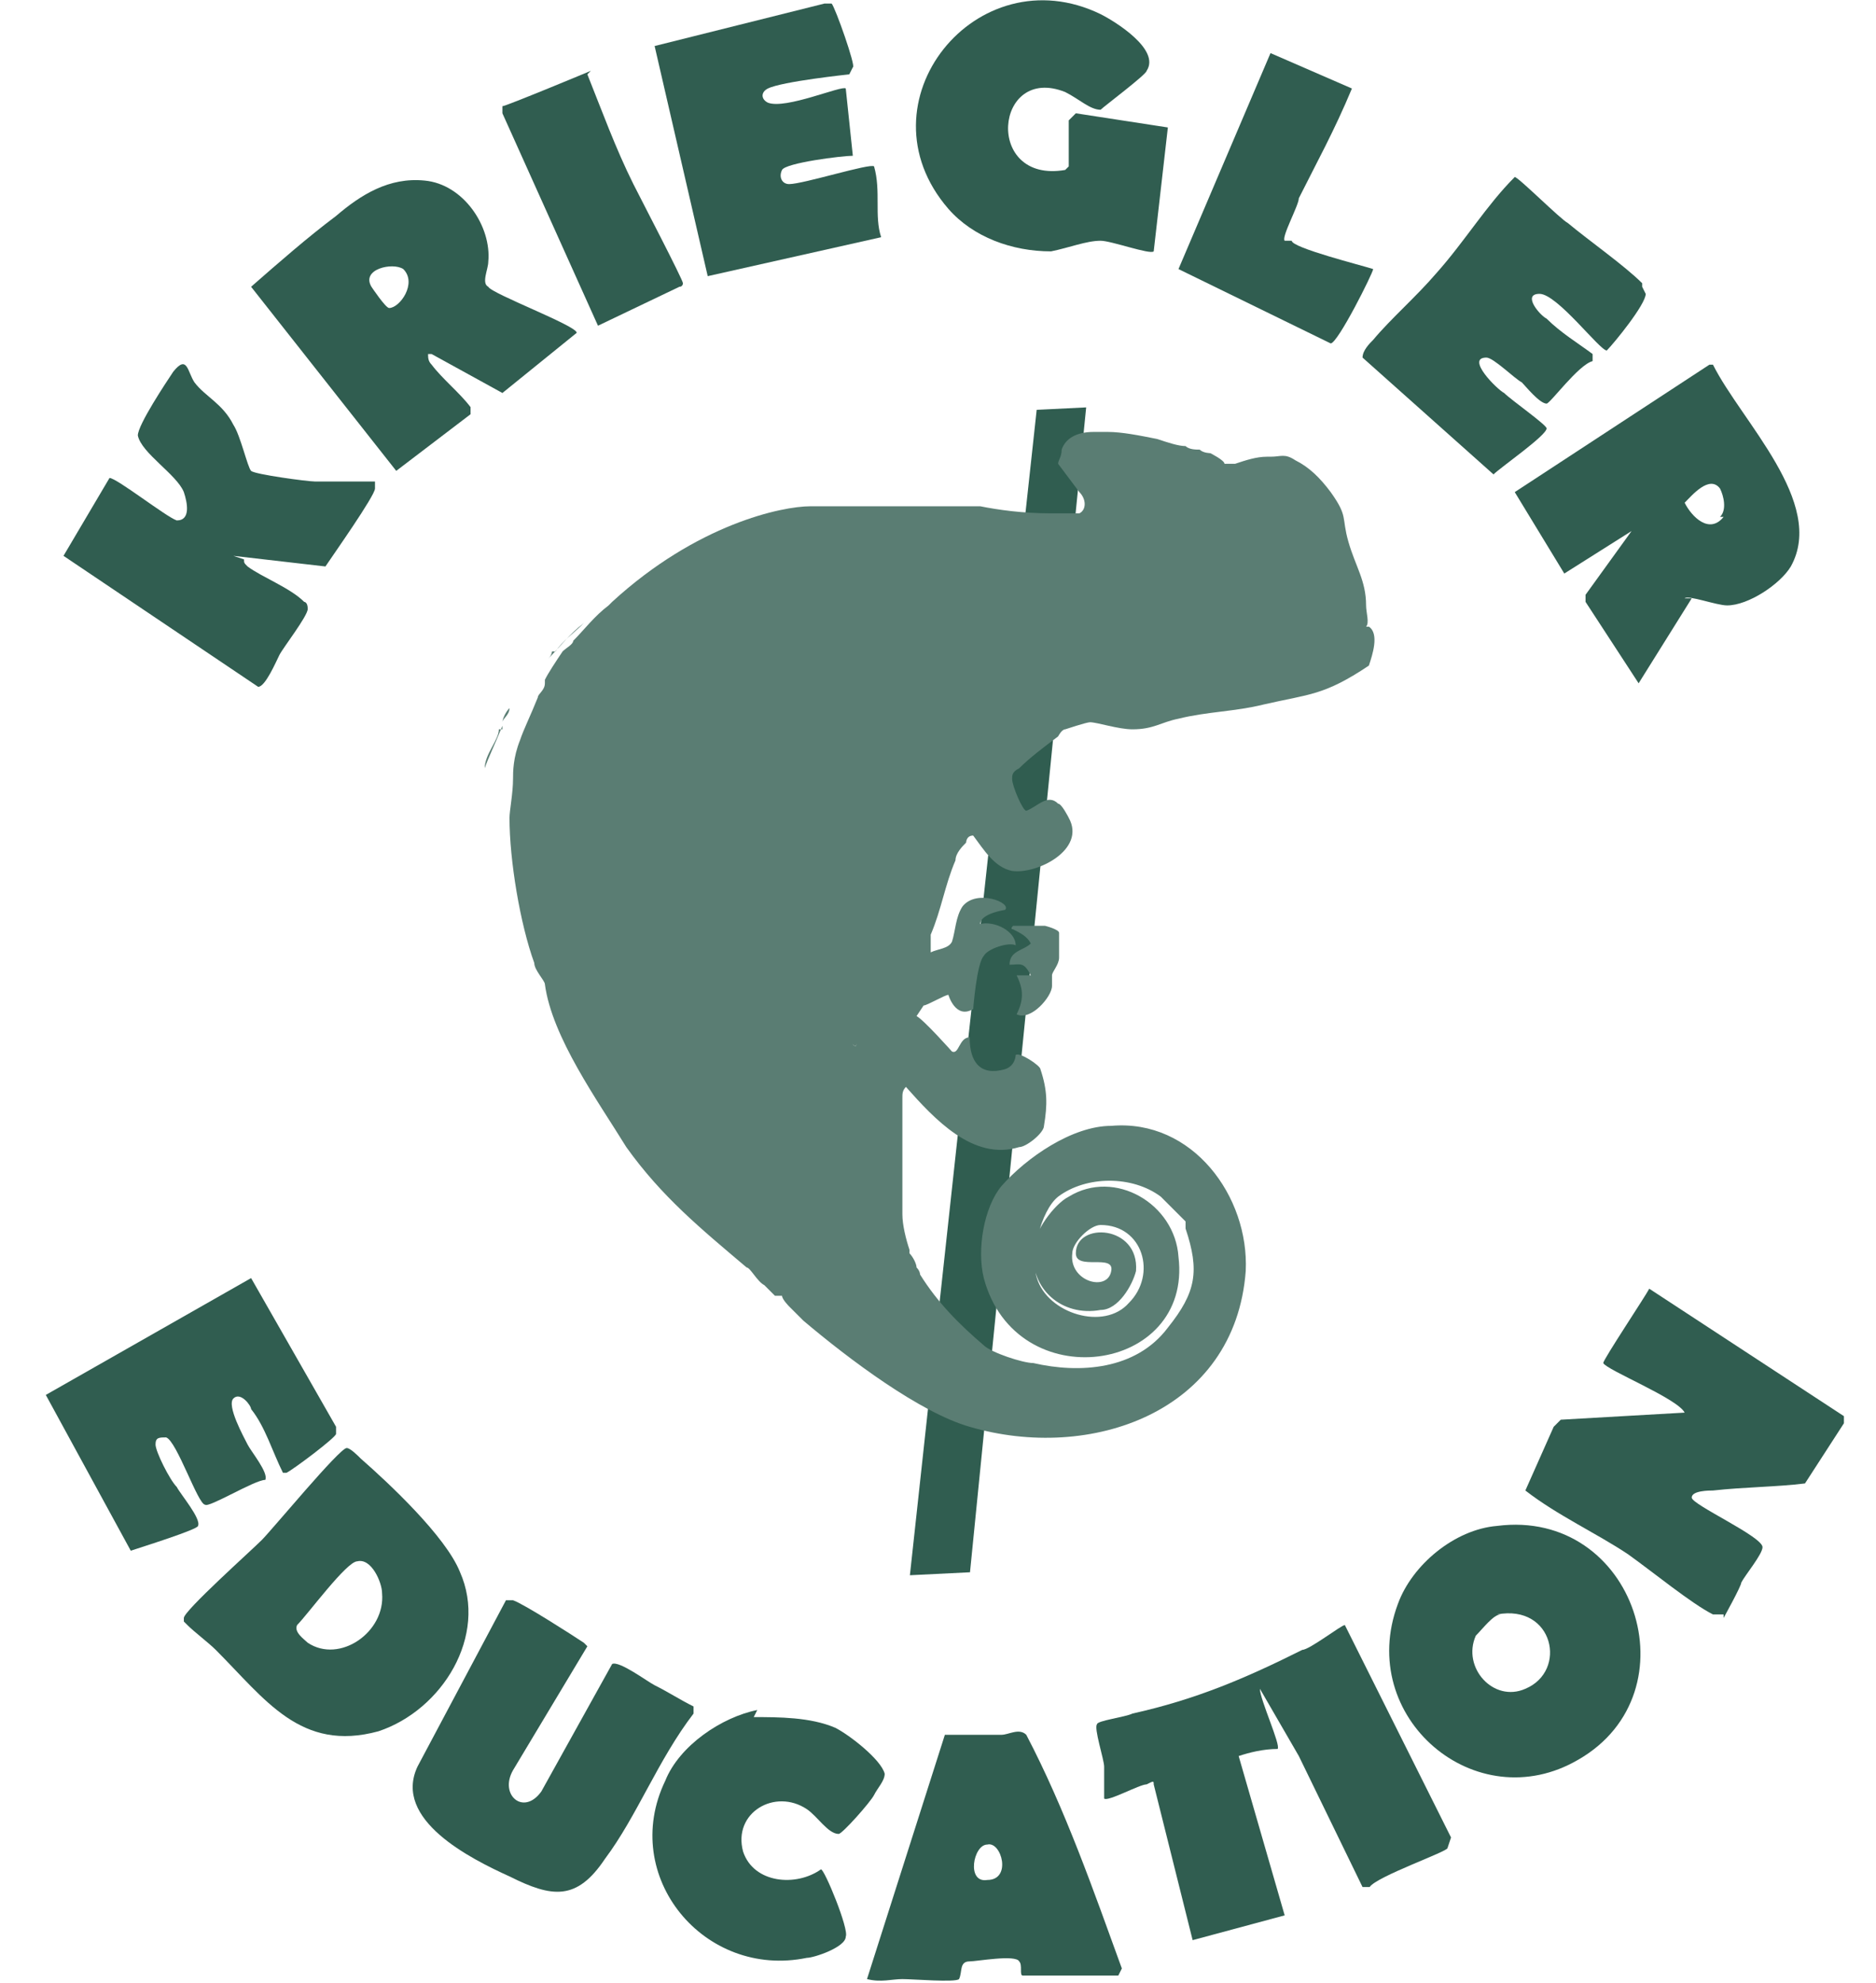
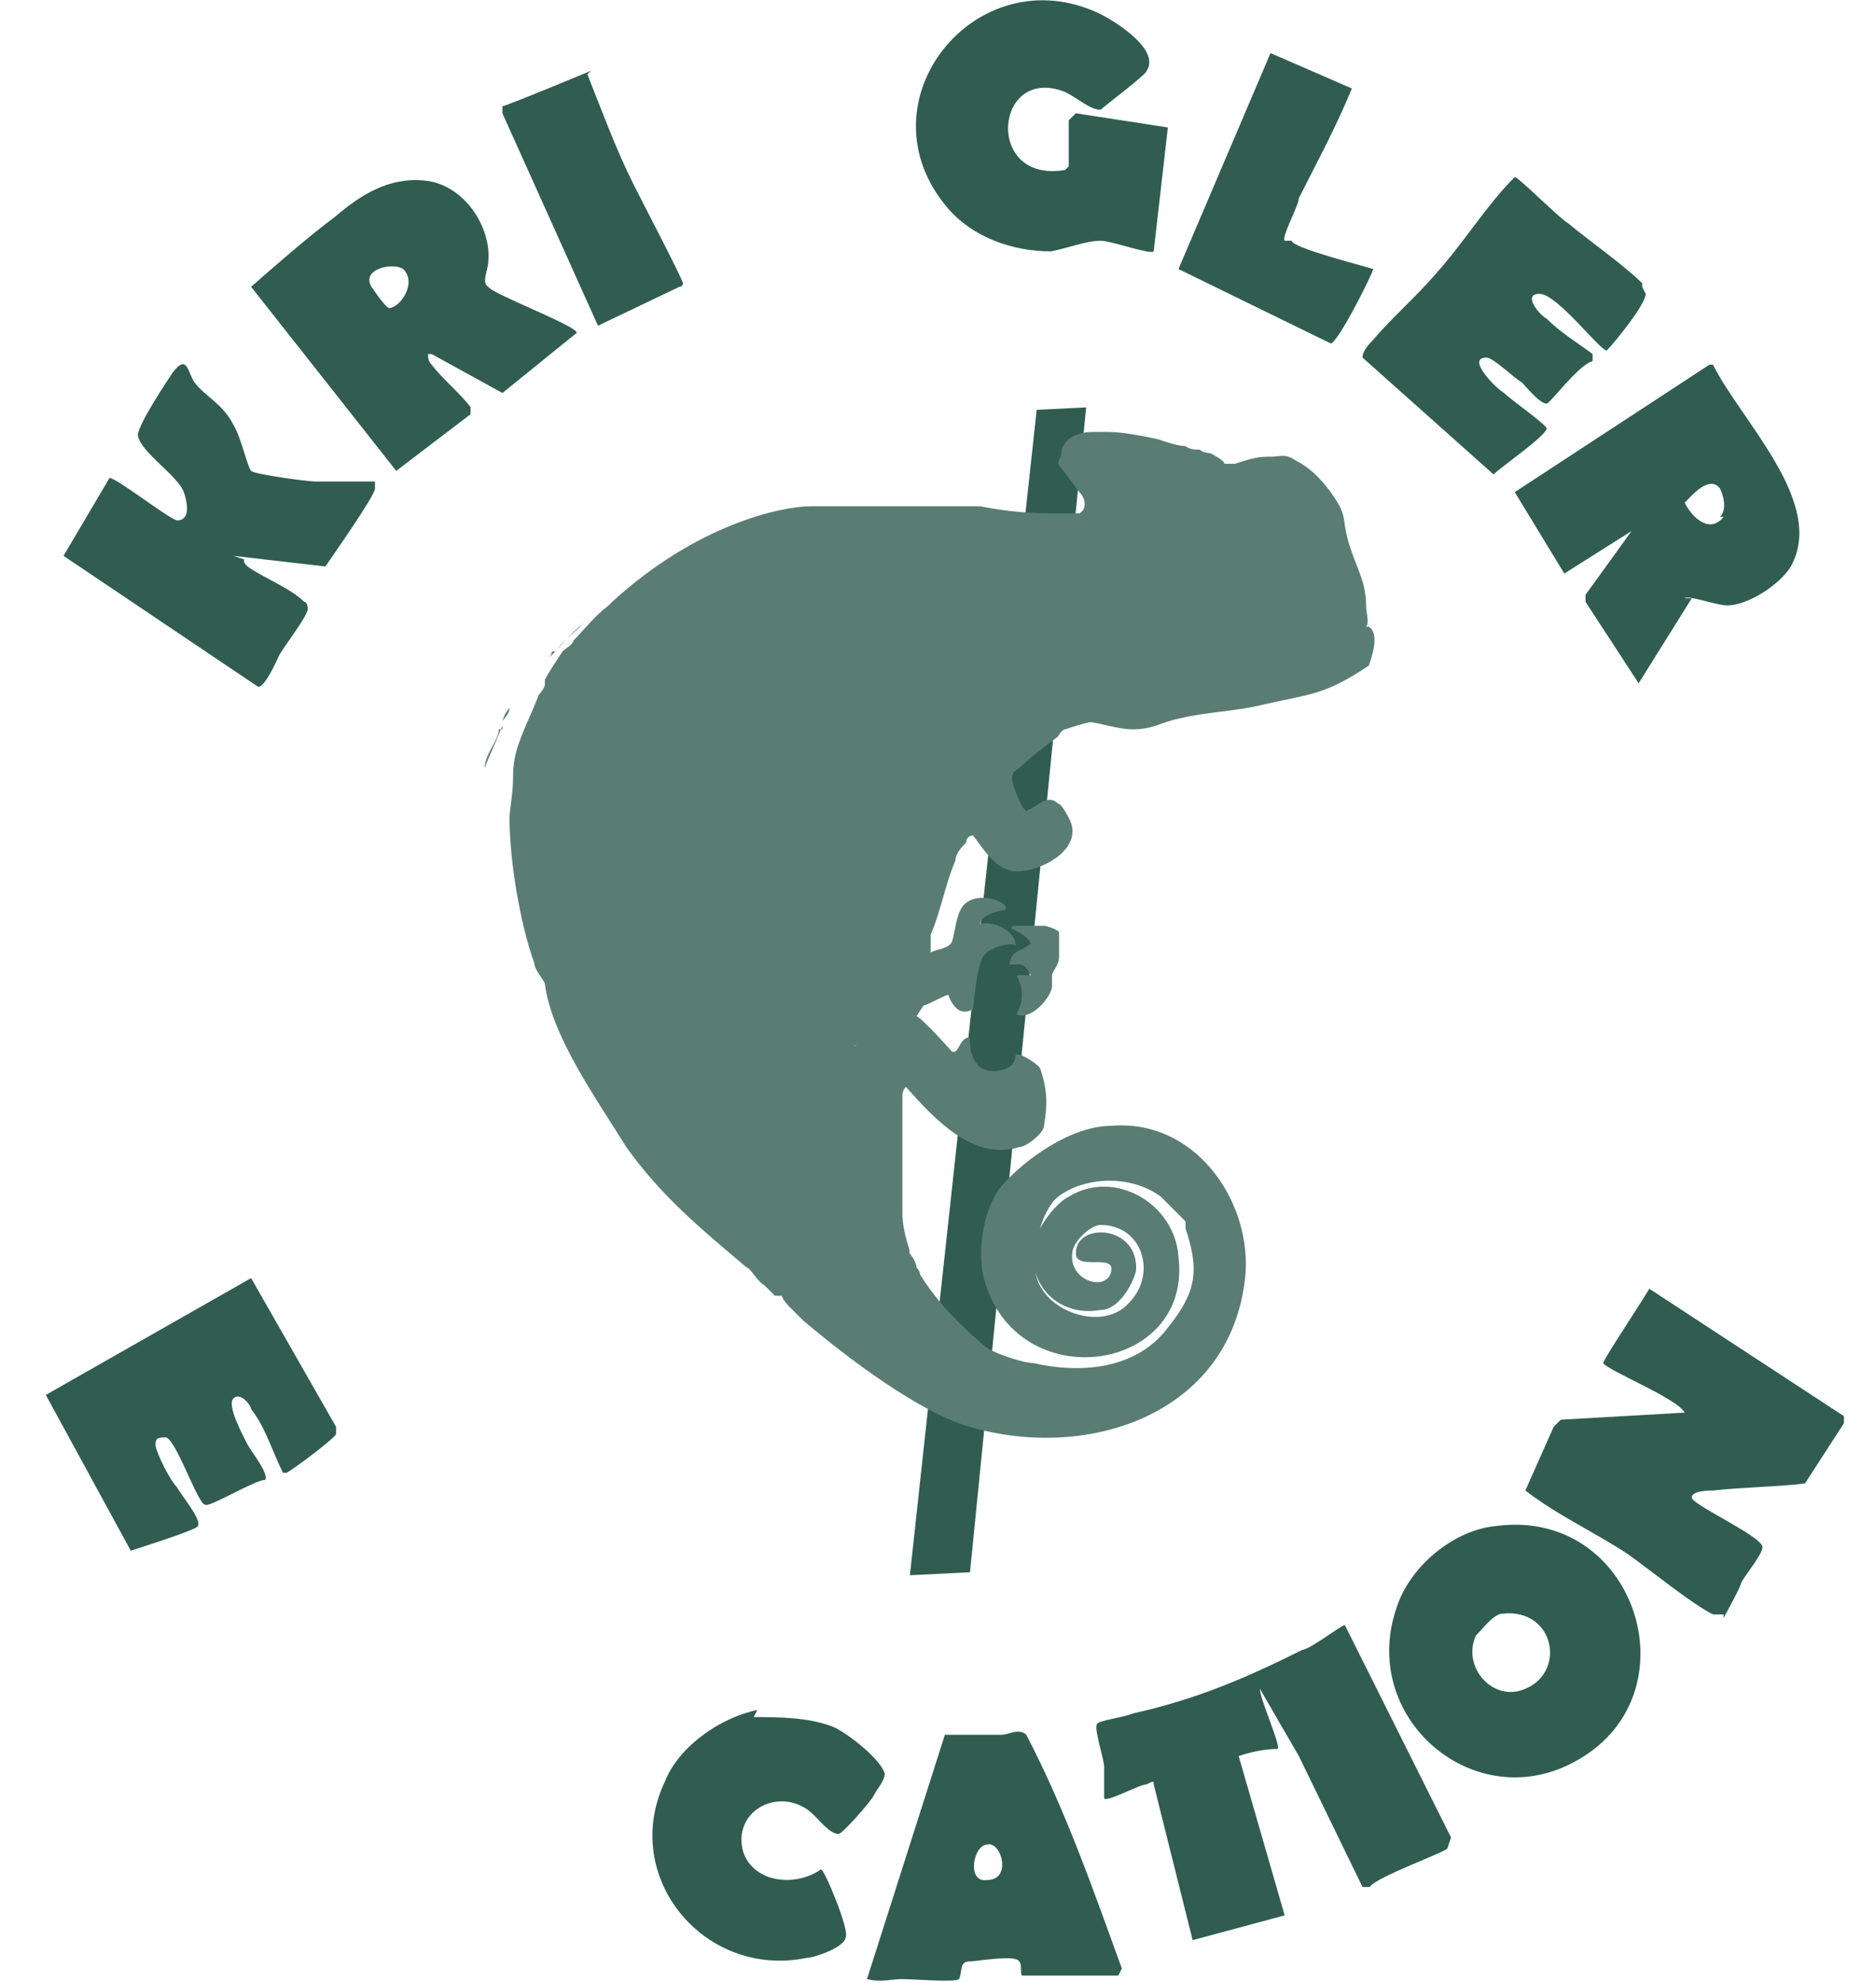
<svg xmlns="http://www.w3.org/2000/svg" width="53" height="56" viewBox="0 0 53 56" fill="none">
  <g clip-path="url(#clip0_1290_6729)">
    <path d="M29.288 11.576L25.706 44.493L27.404 44.409L30.686 11.507L29.388 11.571L29.288 11.576Z" fill="#305D50" />
    <path d="M29.721 27.549C29.721 27.649 29.721 27.749 29.721 27.849C29.721 28.149 29.121 28.849 28.721 28.649C28.921 28.249 28.921 27.949 28.721 27.549H29.121C28.921 27.149 28.821 27.249 28.521 27.249C28.521 26.849 28.921 26.849 29.121 26.649C29.021 26.449 28.821 26.349 28.621 26.249C28.621 26.249 28.521 26.249 28.621 26.149C28.921 26.149 29.221 26.149 29.521 26.149C29.521 26.149 29.921 26.249 29.921 26.349C29.921 26.349 29.921 26.949 29.921 27.049C29.921 27.249 29.721 27.449 29.721 27.549Z" fill="#5A7D73" />
    <path d="M40.894 52.2C40.894 52.3 38.894 53 38.694 53.3H38.494L36.694 49.6L35.594 47.7C35.594 48 36.194 49.3 36.094 49.4C35.694 49.4 35.294 49.5 34.994 49.6L36.294 54.1L33.694 54.8L32.594 50.4C32.594 50.3 32.594 50.3 32.394 50.4C32.194 50.4 31.294 50.9 31.194 50.8C31.194 50.5 31.194 50.2 31.194 49.9C31.194 49.7 30.894 48.8 30.994 48.7C30.994 48.6 31.794 48.5 31.994 48.4C33.794 48 35.194 47.4 36.794 46.6C36.994 46.6 37.894 45.9 37.994 45.9L40.994 51.9L40.894 52.2Z" fill="#305D50" />
    <path d="M48.694 45.6C48.694 45.6 48.494 45.6 48.394 45.6C47.794 45.3 46.694 44.4 45.994 43.9C45.094 43.3 43.994 42.8 43.094 42.1L43.894 40.3L44.094 40.1L47.594 39.9C47.394 39.5 45.394 38.7 45.294 38.5C45.294 38.4 46.494 36.6 46.594 36.4L52.094 40V40.2L50.994 41.9C50.194 42 49.294 42 48.394 42.1C48.294 42.1 47.794 42.1 47.794 42.3C47.794 42.5 49.794 43.4 49.794 43.7C49.794 43.9 49.294 44.5 49.194 44.7C49.194 44.8 48.694 45.7 48.694 45.7V45.6Z" fill="#305D50" />
    <path d="M47.794 16.9L46.294 19.3L44.794 17V16.8L46.094 15L44.194 16.2L42.794 13.9L48.294 10.3H48.394C49.194 11.9 51.594 14.2 50.594 16C50.294 16.5 49.394 17.1 48.794 17.1C48.494 17.1 47.694 16.8 47.594 16.9H47.794ZM48.594 14.6C48.794 14.4 48.694 14 48.594 13.8C48.294 13.4 47.794 14 47.594 14.2C47.794 14.6 48.294 15.1 48.694 14.6H48.594Z" fill="#305D50" />
    <path d="M12.094 10C12.094 10.1 12.094 10.2 12.194 10.3C12.494 10.7 12.994 11.1 13.294 11.5V11.7L11.194 13.3L7.094 8.1C7.894 7.4 8.694 6.7 9.494 6.1C10.194 5.5 10.994 5 11.994 5.1C13.094 5.2 13.894 6.4 13.794 7.4C13.794 7.6 13.594 8 13.794 8.1C13.894 8.3 16.294 9.2 16.294 9.4L14.194 11.1L12.194 10H12.094ZM11.394 7.6C11.094 7.4 10.194 7.6 10.494 8.1C10.494 8.1 10.894 8.7 10.994 8.7C11.294 8.7 11.794 8 11.394 7.6Z" fill="#305D50" />
    <path d="M42.294 43.1C46.194 42.6 47.894 47.8 44.594 49.7C41.694 51.4 38.294 48.5 39.494 45.3C39.894 44.2 41.094 43.2 42.294 43.1ZM42.394 45.6C42.194 45.6 41.894 46 41.694 46.2C41.294 47.1 42.194 48.1 43.094 47.7C44.294 47.2 43.894 45.3 42.294 45.6H42.394Z" fill="#305D50" />
-     <path d="M5.194 45.8C5.194 45.8 5.194 45.8 5.194 45.7C5.194 45.5 7.094 43.8 7.394 43.5C7.694 43.2 9.594 40.9 9.794 40.9C9.894 40.9 10.094 41.1 10.194 41.2C10.994 41.9 12.594 43.4 12.994 44.4C13.794 46.2 12.494 48.3 10.694 48.9C8.494 49.5 7.494 48 6.094 46.6C5.894 46.4 5.494 46.1 5.294 45.9L5.194 45.8ZM10.094 44.1C9.794 44.1 8.694 45.6 8.394 45.9C8.294 46.1 8.594 46.3 8.694 46.4C9.594 47 10.894 46.1 10.794 45C10.794 44.7 10.494 44 10.094 44.1Z" fill="#305D50" />
-     <path d="M30.194 4.7V3.4L30.394 3.2L32.994 3.6L32.594 7.1C32.494 7.2 31.394 6.8 31.094 6.8C30.694 6.8 30.194 7 29.694 7.1C28.594 7.1 27.494 6.7 26.794 5.9C24.194 2.9 27.594 -1.3 31.094 0.4C31.494 0.6 32.794 1.4 32.394 2C32.394 2.1 31.194 3 31.094 3.1C30.794 3.1 30.494 2.8 30.094 2.6C28.094 1.8 27.794 5.2 30.094 4.8L30.194 4.7Z" fill="#305D50" />
-     <path d="M19.594 48.2V48.4C18.594 49.7 17.994 51.3 17.094 52.5C16.294 53.7 15.594 53.6 14.394 53C13.294 52.5 11.094 51.4 11.794 49.9L14.294 45.2C14.294 45.2 14.394 45.2 14.494 45.2C14.794 45.3 16.194 46.2 16.494 46.4C16.494 46.4 16.494 46.4 16.594 46.5L14.494 50C14.094 50.7 14.794 51.3 15.294 50.6L17.294 47C17.494 46.9 18.294 47.5 18.494 47.6C18.894 47.8 19.194 48 19.594 48.2Z" fill="#305D50" />
+     <path d="M30.194 4.7V3.4L30.394 3.2L32.994 3.6L32.594 7.1C32.494 7.2 31.394 6.8 31.094 6.8C30.694 6.8 30.194 7 29.694 7.1C28.594 7.1 27.494 6.7 26.794 5.9C24.194 2.9 27.594 -1.3 31.094 0.4C31.494 0.6 32.794 1.4 32.394 2C32.394 2.1 31.194 3 31.094 3.1C30.794 3.1 30.494 2.8 30.094 2.6C28.094 1.8 27.794 5.2 30.094 4.8L30.194 4.7" fill="#305D50" />
    <path d="M6.894 15.8C6.894 15.9 6.894 15.9 6.994 16C7.394 16.3 8.194 16.6 8.594 17C8.594 17 8.694 17 8.694 17.2C8.694 17.4 7.994 18.3 7.894 18.5C7.794 18.7 7.494 19.4 7.294 19.4L1.794 15.7L3.094 13.5C3.294 13.5 4.694 14.6 4.994 14.7C5.394 14.7 5.294 14.2 5.194 13.9C4.994 13.4 3.994 12.8 3.894 12.3C3.894 12 4.694 10.8 4.894 10.5C5.294 10 5.294 10.5 5.494 10.8C5.794 11.2 6.294 11.4 6.594 12C6.794 12.3 6.994 13.2 7.094 13.3C7.194 13.4 8.694 13.6 8.894 13.6C9.194 13.6 10.494 13.6 10.594 13.6C10.594 13.6 10.594 13.7 10.594 13.8C10.594 14 9.394 15.7 9.194 16L6.594 15.7L6.894 15.8Z" fill="#305D50" />
-     <path d="M23.994 2.1C23.994 2.1 22.094 2.3 21.694 2.5C21.494 2.6 21.494 2.8 21.694 2.9C22.194 3.1 23.794 2.4 23.894 2.5L24.094 4.4C23.794 4.4 22.194 4.6 22.094 4.8C21.994 5 22.094 5.2 22.294 5.2C22.694 5.2 24.594 4.6 24.694 4.7C24.894 5.4 24.694 6.1 24.894 6.7L19.994 7.8L18.494 1.3L23.294 0.1C23.294 0.1 23.394 0.1 23.494 0.1C23.594 0.2 24.194 1.9 24.094 1.9L23.994 2.1Z" fill="#305D50" />
    <path d="M46.394 8.1L46.494 8.3C46.494 8.6 45.594 9.7 45.394 9.9C45.194 9.9 43.994 8.3 43.494 8.3C42.994 8.3 43.494 8.9 43.694 9C44.094 9.4 44.594 9.7 44.994 10V10.2C44.594 10.3 43.794 11.4 43.694 11.4C43.494 11.4 43.094 10.9 42.994 10.8C42.794 10.7 42.194 10.1 41.994 10.1C41.394 10.1 42.294 11 42.494 11.1C42.694 11.3 43.694 12 43.694 12.1C43.694 12.3 42.394 13.2 42.194 13.4L38.494 10.1C38.494 9.9 38.694 9.7 38.794 9.6C39.294 9 39.994 8.4 40.594 7.7C41.394 6.8 41.994 5.8 42.794 5C42.894 5 44.094 6.2 44.294 6.3C44.894 6.8 45.894 7.5 46.394 8V8.1Z" fill="#305D50" />
    <path d="M31.594 55.8H28.894C28.794 55.8 28.894 55.5 28.794 55.4C28.694 55.2 27.594 55.4 27.394 55.4C27.094 55.4 27.194 55.7 27.094 55.9C26.994 56 25.794 55.9 25.494 55.9C25.194 55.9 24.894 56 24.494 55.9L26.694 49C27.194 49 27.794 49 28.294 49C28.494 49 28.794 48.8 28.994 49C30.094 51.1 30.894 53.4 31.694 55.6L31.594 55.8ZM27.894 52.1C27.494 52.1 27.294 53.2 27.894 53.1C28.594 53.1 28.294 52 27.894 52.1Z" fill="#305D50" />
    <path d="M7.994 41.6C7.694 41 7.494 40.3 7.094 39.8C7.094 39.7 6.794 39.3 6.594 39.5C6.394 39.7 6.894 40.6 6.994 40.8C7.094 41 7.594 41.6 7.494 41.8C7.194 41.8 5.894 42.6 5.794 42.5C5.594 42.5 4.994 40.7 4.694 40.6C4.494 40.6 4.394 40.6 4.394 40.8C4.394 41 4.794 41.8 4.994 42C5.094 42.2 5.694 42.9 5.594 43.1C5.594 43.2 3.994 43.7 3.694 43.8L1.294 39.4L7.094 36.1L9.494 40.3C9.494 40.3 9.494 40.4 9.494 40.5C9.494 40.6 8.294 41.5 8.094 41.6C8.094 41.6 7.994 41.6 7.894 41.6H7.994Z" fill="#305D50" />
    <path d="M21.294 48.5C21.994 48.5 22.894 48.5 23.594 48.8C23.994 49 24.894 49.7 24.994 50.1C24.994 50.3 24.794 50.5 24.694 50.7C24.594 50.9 23.794 51.8 23.694 51.8C23.394 51.8 23.094 51.3 22.794 51.1C21.894 50.5 20.694 51.2 20.994 52.3C21.294 53.2 22.494 53.3 23.194 52.8C23.294 52.8 23.994 54.5 23.894 54.7C23.894 55 22.994 55.3 22.794 55.3C19.894 55.9 17.494 53 18.794 50.3C19.194 49.3 20.394 48.5 21.394 48.3L21.294 48.5Z" fill="#305D50" />
    <path d="M36.494 6.8C36.494 7 38.494 7.5 38.794 7.6C38.794 7.7 37.794 9.7 37.594 9.7L33.294 7.6L35.894 1.5L38.194 2.5C37.694 3.7 37.194 4.6 36.694 5.6C36.694 5.8 36.194 6.7 36.294 6.8H36.494Z" fill="#305D50" />
    <path d="M16.594 2.1C16.994 3.1 17.394 4.2 17.894 5.2C18.094 5.6 19.294 7.9 19.294 8C19.294 8 19.294 8.1 19.194 8.1L16.894 9.2L14.194 3.2V3C14.294 3 16.694 2 16.694 2L16.594 2.1Z" fill="#305D50" />
    <path d="M33.394 12.6C33.394 12.6 33.294 12.6 33.194 12.6C33.394 12.6 33.494 12.6 33.594 12.7C33.594 12.7 33.494 12.7 33.394 12.7V12.6ZM24.194 34C24.194 34 24.194 33.9 24.194 33.8C24.194 33.8 24.194 33.6 24.194 33.5C24.194 33.5 24.194 33.7 24.194 34ZM15.594 18.4C15.594 18.4 15.594 18.5 15.494 18.6C15.794 18.3 16.094 17.9 16.494 17.6C16.194 17.9 15.894 18.1 15.694 18.4H15.594ZM14.094 20.6C14.094 20.9 13.694 21.3 13.694 21.7C13.794 21.4 13.994 21 14.194 20.5C14.194 20.5 14.194 20.5 14.194 20.6H14.094Z" fill="#5A7D73" />
    <path d="M38.594 17.7C38.694 17.6 38.594 17.3 38.594 17.1C38.594 16.4 38.294 16 38.094 15.3C37.894 14.6 38.094 14.6 37.594 13.9C37.294 13.5 36.994 13.2 36.594 13C36.294 12.8 36.194 12.9 35.894 12.9C35.894 12.9 35.894 12.9 35.794 12.9C35.494 12.9 35.194 13 34.894 13.1H34.594C34.594 13 34.194 12.8 34.194 12.8C34.194 12.8 33.994 12.8 33.894 12.7C33.794 12.7 33.594 12.7 33.494 12.6C33.294 12.6 32.994 12.5 32.694 12.4C32.194 12.3 31.694 12.2 31.294 12.2C31.194 12.2 31.094 12.2 30.894 12.2C30.394 12.2 30.094 12.4 29.994 12.7C29.994 12.9 29.894 13 29.894 13.1L30.494 13.9C30.694 14.1 30.694 14.4 30.494 14.5C30.194 14.5 29.994 14.5 29.694 14.5C28.894 14.5 28.194 14.4 27.694 14.3C27.594 14.3 27.494 14.3 27.394 14.3C27.094 14.3 26.894 14.3 26.594 14.3C26.494 14.3 26.394 14.3 26.194 14.3C26.094 14.3 25.894 14.3 25.794 14.3C25.694 14.3 25.494 14.3 25.394 14.3C25.194 14.3 24.994 14.3 24.794 14.3C24.594 14.3 24.394 14.3 24.194 14.3C23.994 14.3 23.794 14.3 23.594 14.3C23.494 14.3 23.294 14.3 23.294 14.3C23.194 14.3 23.194 14.3 23.194 14.3C23.194 14.3 22.994 14.3 22.894 14.3C22.094 14.3 19.694 14.8 17.294 17C17.294 17 17.294 17 17.194 17.1C16.794 17.4 16.494 17.8 16.194 18.1C16.194 18.2 15.994 18.3 15.894 18.4C15.694 18.7 15.494 19 15.394 19.2C15.394 19.2 15.394 19.2 15.394 19.3C15.394 19.5 15.194 19.6 15.194 19.7C14.994 20.2 14.794 20.6 14.694 20.9C14.494 21.4 14.494 21.8 14.494 22C14.494 22.4 14.394 22.9 14.394 23.1C14.394 24.3 14.694 26.1 15.094 27.2C15.094 27.4 15.394 27.7 15.394 27.8C15.594 29.3 16.894 31.1 17.694 32.4C18.694 33.8 19.794 34.7 21.094 35.8C21.194 35.8 21.394 36.2 21.594 36.3C21.594 36.3 21.794 36.5 21.894 36.6H22.094C22.094 36.7 22.294 36.9 22.294 36.9L22.494 37.1C22.494 37.1 22.594 37.2 22.694 37.3C23.994 38.4 25.994 39.9 27.394 40.3C30.794 41.3 34.894 39.9 35.194 35.9C35.294 33.8 33.694 31.6 31.394 31.8C30.294 31.8 28.994 32.7 28.294 33.5C27.794 34.1 27.594 35.3 27.794 36.1C28.694 39.5 33.694 38.8 33.294 35.5C33.194 34 31.494 33 30.194 33.8C29.794 34 29.194 34.8 29.194 35.3C29.094 36.4 29.994 37.2 31.094 37C31.594 37 31.994 36.3 32.094 35.9C32.194 34.6 30.394 34.5 30.394 35.4C30.394 35.9 31.494 35.4 31.394 35.9C31.294 36.5 30.194 36.2 30.294 35.4C30.294 35.1 30.794 34.6 31.094 34.6C32.294 34.6 32.694 36 31.894 36.8C31.194 37.6 29.594 37.1 29.294 36.1C29.094 35.5 29.394 34.2 29.894 33.8C30.694 33.2 31.994 33.2 32.794 33.8L33.494 34.5V34.7C33.894 35.9 33.794 36.5 32.994 37.5C32.094 38.7 30.494 38.8 29.194 38.5C28.894 38.5 27.994 38.2 27.794 38C27.094 37.4 26.494 36.8 25.994 36C25.994 36 25.994 35.9 25.894 35.8C25.894 35.7 25.794 35.5 25.694 35.4C25.694 35.4 25.694 35.4 25.694 35.3C25.594 35 25.494 34.6 25.494 34.3C25.494 34.3 25.494 34.2 25.494 34.1C25.494 33.7 25.494 33.4 25.494 33.2C25.494 32.9 25.494 32.7 25.494 32.7C25.494 32.1 25.494 31.2 25.494 31C25.494 30.9 25.494 30.8 25.594 30.7C26.394 31.6 27.494 32.8 28.794 32.4C28.994 32.4 29.494 32 29.494 31.8C29.594 31.2 29.594 30.8 29.394 30.2C29.394 30.1 28.794 29.7 28.694 29.8C28.694 29.8 28.694 30.1 28.394 30.2C27.694 30.4 27.394 30 27.394 29.3C27.094 29.3 27.094 29.8 26.894 29.7C26.894 29.7 26.094 28.8 25.894 28.7L26.094 28.4C26.194 28.4 26.694 28.1 26.794 28.1C26.794 28.1 26.994 28.8 27.494 28.5C27.494 28.5 27.594 27.2 27.794 27C27.894 26.8 28.494 26.6 28.694 26.7C28.694 26.3 28.094 26 27.694 26.1C27.694 25.8 28.394 25.7 28.394 25.7C28.594 25.5 27.594 25.1 27.194 25.6C26.994 25.9 26.994 26.3 26.894 26.6C26.794 26.8 26.494 26.8 26.294 26.9C26.294 26.7 26.294 26.6 26.294 26.4C26.594 25.7 26.694 25 26.994 24.3C26.994 24.1 27.194 23.9 27.294 23.8C27.294 23.8 27.294 23.6 27.494 23.6C27.794 24 28.094 24.5 28.594 24.6C29.294 24.7 30.694 24 30.194 23.1C30.194 23.1 29.994 22.7 29.894 22.7C29.594 22.4 29.294 22.8 28.994 22.9C28.894 22.9 28.594 22.2 28.594 22C28.594 21.9 28.594 21.8 28.794 21.7C29.094 21.4 29.494 21.1 29.894 20.8C29.894 20.8 29.994 20.6 30.094 20.6C30.094 20.6 30.694 20.4 30.794 20.4C30.994 20.4 31.594 20.6 31.994 20.6C32.594 20.6 32.794 20.4 33.294 20.3C34.094 20.1 34.894 20.1 35.694 19.9C36.994 19.6 37.394 19.655 38.673 18.8C38.773 18.5 38.973 17.9 38.673 17.7H38.594ZM24.094 29.5C24.094 29.5 24.094 29.5 24.194 29.5C24.194 29.5 24.194 29.6 24.094 29.5Z" fill="#5A7D73" />
    <path d="M24.094 29.5C24.094 29.5 24.094 29.4 24.194 29.5C24.194 29.5 24.194 29.6 24.094 29.5Z" fill="#5A7D73" />
    <path d="M14.394 20C14.394 20.2 14.194 20.3 14.194 20.4C14.194 20.3 14.294 20.1 14.394 20Z" fill="#5A7D73" />
    <path d="M20.894 37.5L20.494 37.1C20.494 37.1 20.694 37.3 20.794 37.4L20.894 37.5Z" fill="#5A7D73" />
    <path d="M21.694 38.2L21.494 38C21.494 38 21.594 38.1 21.694 38.2Z" fill="#5A7D73" />
-     <path d="M35.46 16.688C35.887 16.573 36.116 16.047 35.972 15.514C35.828 14.981 35.366 14.642 34.939 14.757C34.513 14.872 34.283 15.398 34.427 15.931C34.571 16.464 35.034 16.803 35.46 16.688Z" fill="#5A7D73" />
  </g>
  <defs>
    <clipPath id="clip0_1290_6729">
      <rect width="52" height="56" fill="white" transform="translate(0.894)" />
    </clipPath>
  </defs>
</svg>